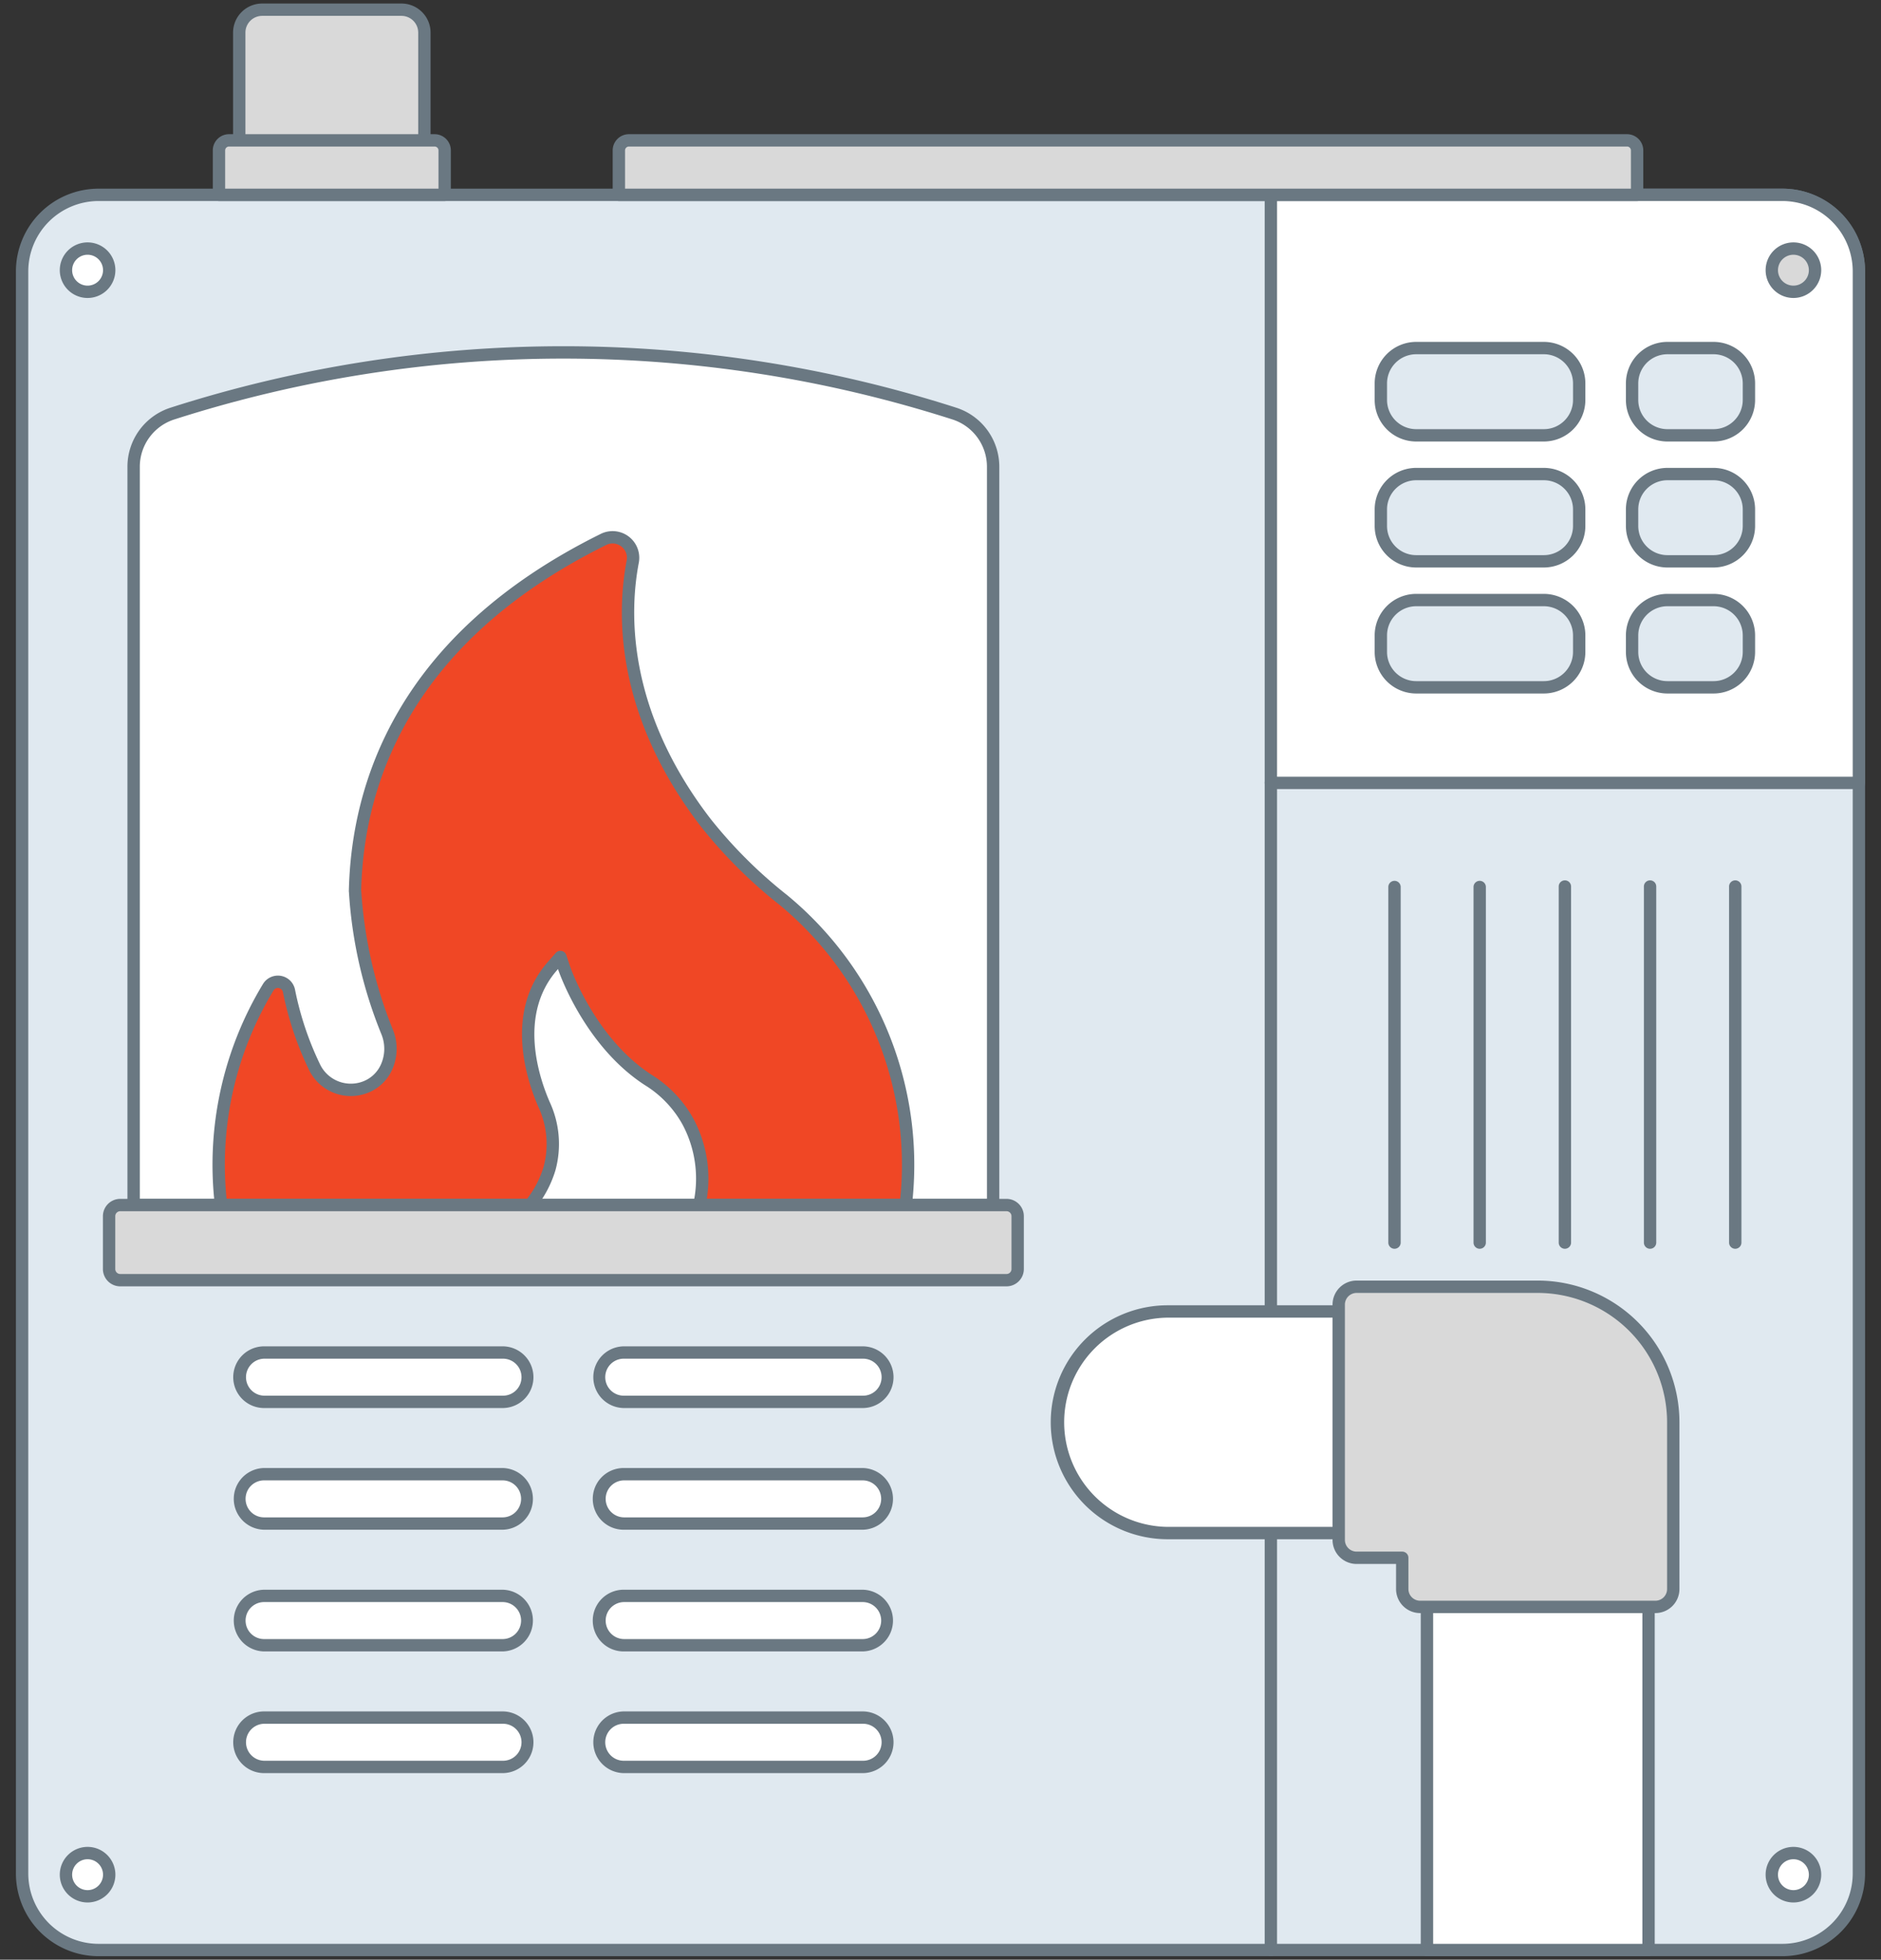
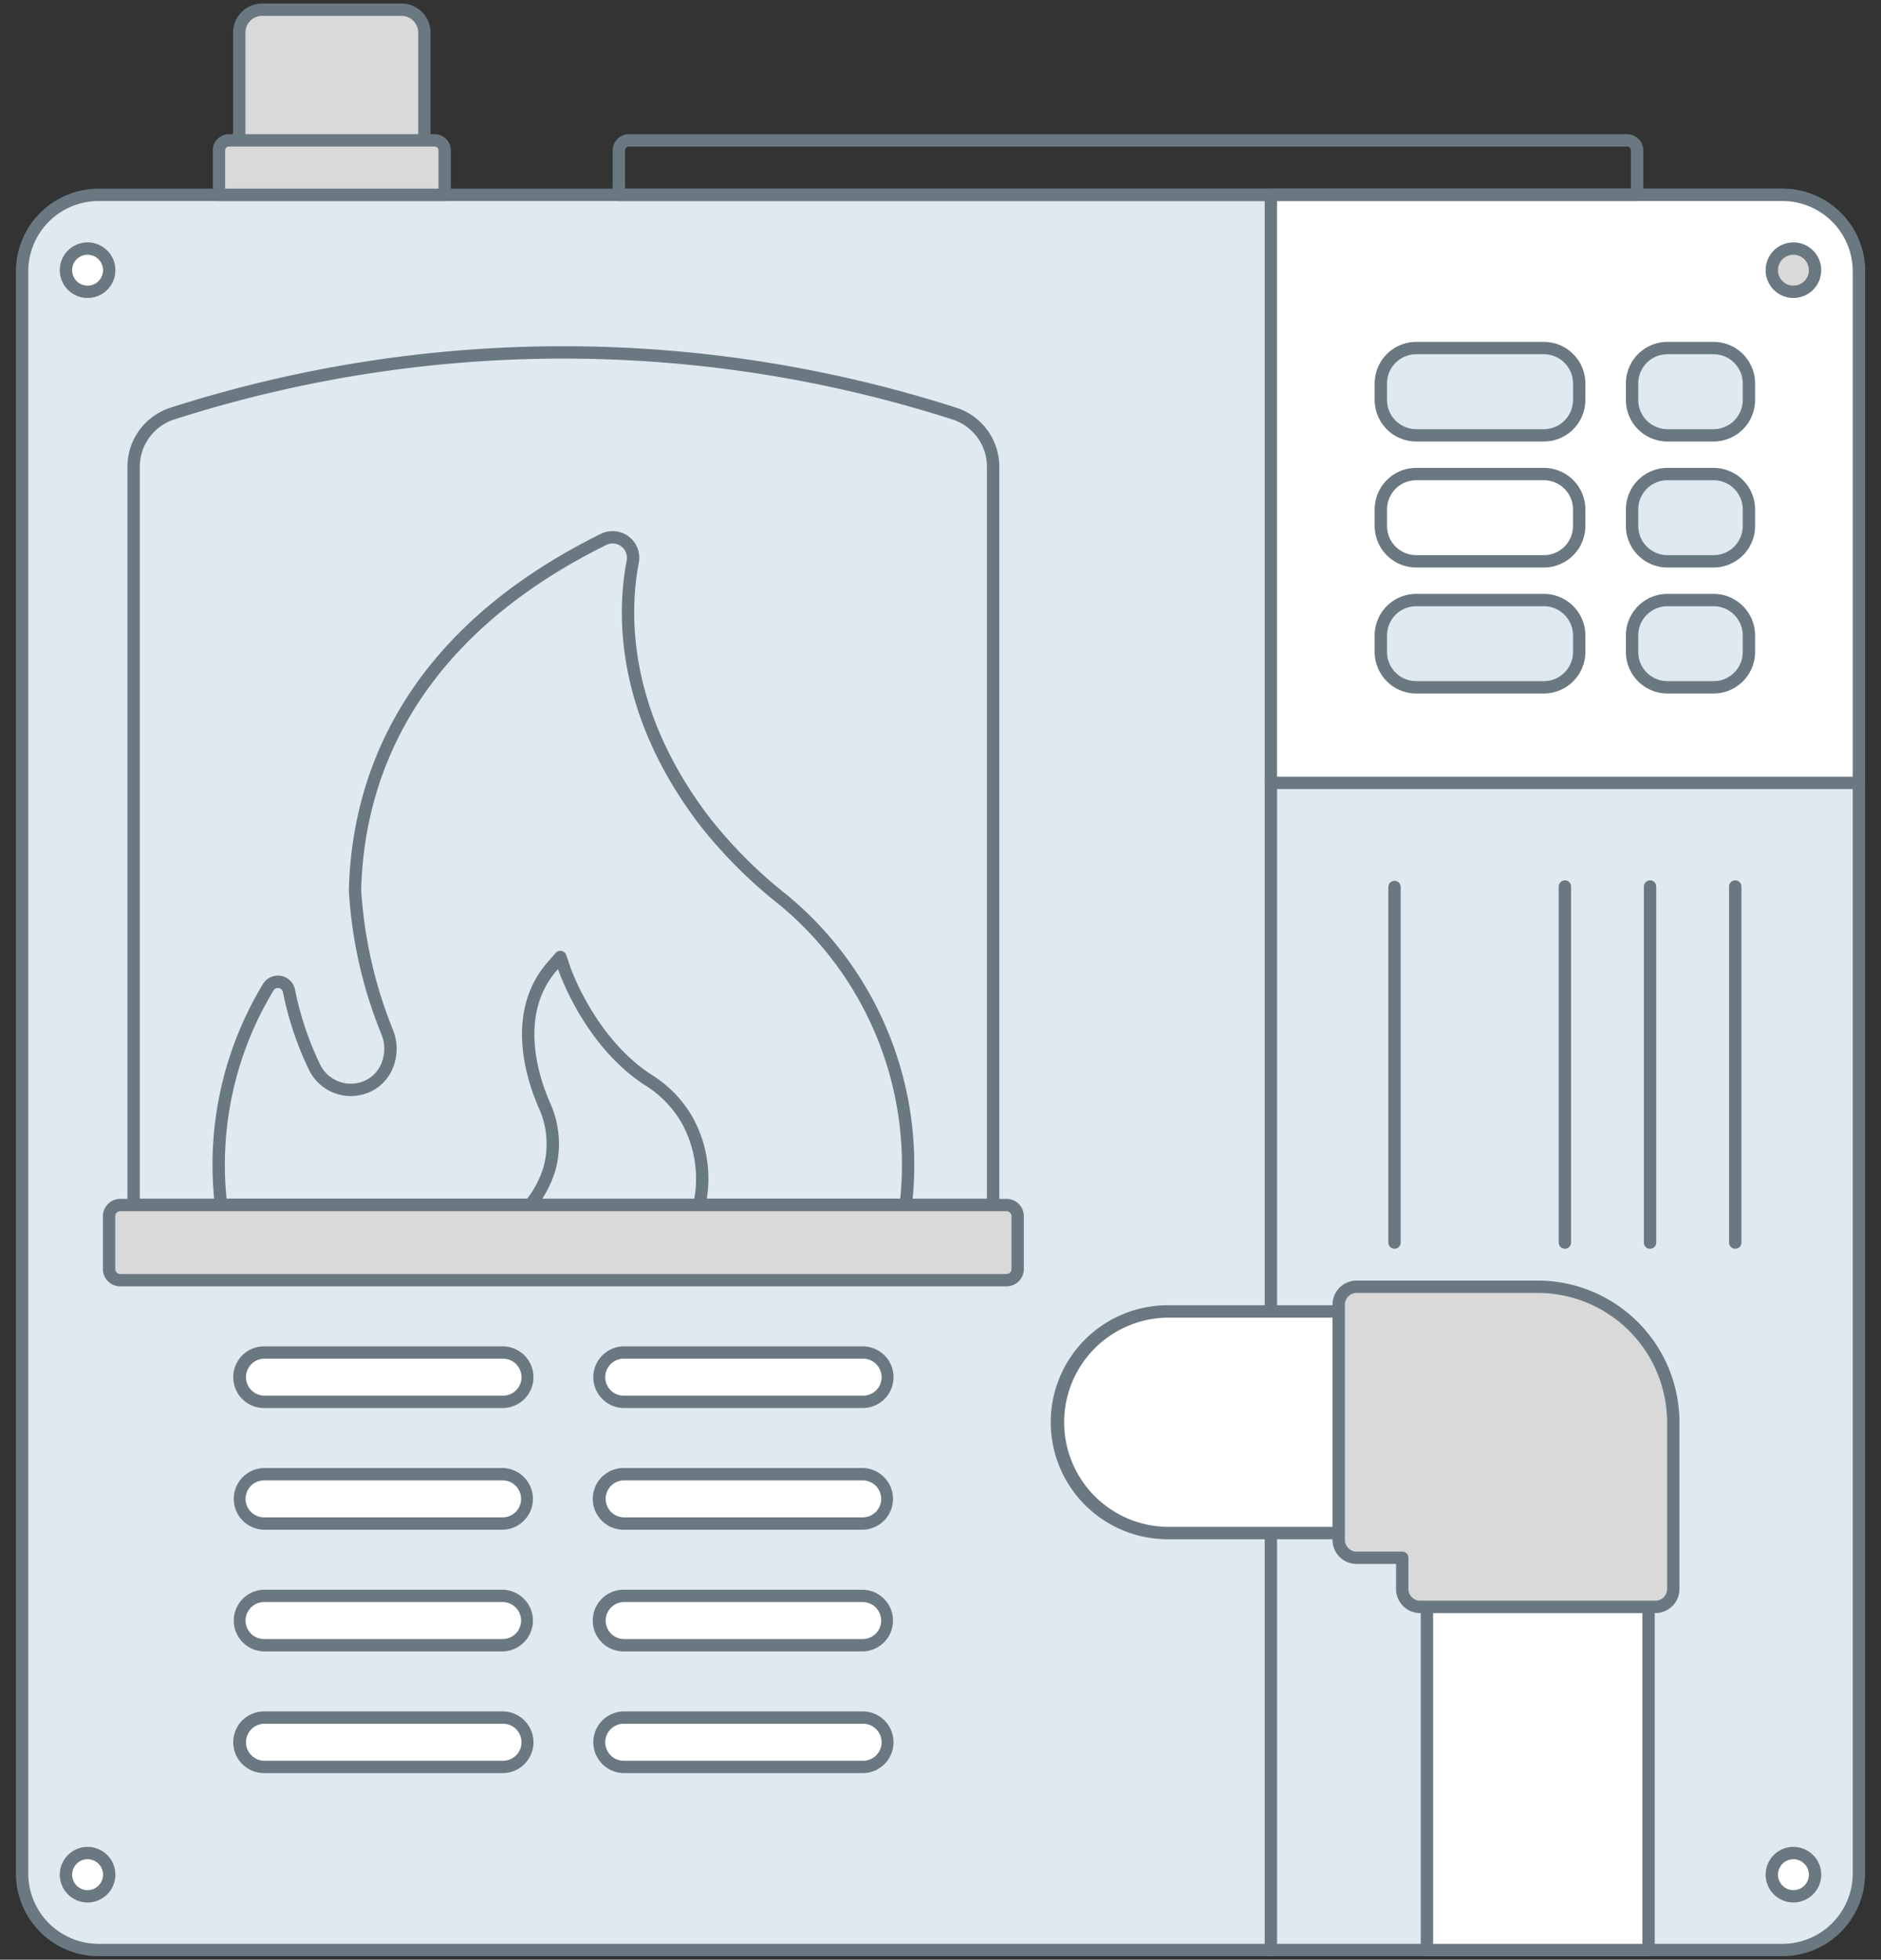
<svg xmlns="http://www.w3.org/2000/svg" id="Layer_1" data-name="Layer 1" viewBox="0 0 193.886 202">
  <rect x="0" y="0" width="193.886" height="202" fill="#333333" stroke="none" />
  <defs>
    <style>.cls-1{fill:#d9d9d9;}.cls-2{fill:#6a7882;}.cls-3{fill:#e0e9f0;}.cls-4{fill:#fff;}.cls-5{fill:#f04725;}</style>
  </defs>
  <title>Final 2</title>
  <path class="cls-1" d="M43.745,20.084V3.361A2.361,2.361,0,0,0,41.384,1H27.022A2.361,2.361,0,0,0,24.661,3.361V20.084" />
  <path class="cls-2" d="M43.745,20.721a.637.637,0,0,1-.637-.637V3.361a1.726,1.726,0,0,0-1.725-1.725H27.022a1.726,1.726,0,0,0-1.725,1.725V20.084a.637.637,0,1,1-1.273,0V3.361a3.001,3.001,0,0,1,2.998-2.998H41.384a3.001,3.001,0,0,1,2.998,2.998V20.084A.637.637,0,0,1,43.745,20.721Z" />
  <rect class="cls-3" x="2.278" y="20.084" width="189.33" height="180.916" rx="7.88" />
  <path class="cls-2" d="M183.728,201.637H10.158a8.526,8.526,0,0,1-8.517-8.517V27.964a8.526,8.526,0,0,1,8.517-8.517H183.728a8.526,8.526,0,0,1,8.517,8.517V193.12A8.526,8.526,0,0,1,183.728,201.637ZM10.158,20.721a7.251,7.251,0,0,0-7.243,7.243V193.12a7.251,7.251,0,0,0,7.243,7.243H183.728a7.251,7.251,0,0,0,7.243-7.243V27.964a7.251,7.251,0,0,0-7.243-7.243Z" />
-   <path class="cls-4" d="M102.367,124.21H13.775V48.142a5.783,5.783,0,0,1,4.031-5.523,131.381,131.381,0,0,1,80.53,0,5.783,5.783,0,0,1,4.031,5.523Z" />
  <path class="cls-2" d="M102.367,124.847H13.774a.637.637,0,0,1-.637-.637V48.142a6.389,6.389,0,0,1,4.477-6.131,132.6,132.6,0,0,1,80.912,0,6.389,6.389,0,0,1,4.478,6.131V124.21A.637.637,0,0,1,102.367,124.847Zm-87.956-1.273h87.319V48.142a5.121,5.121,0,0,0-3.586-4.916,131.341,131.341,0,0,0-80.148,0,5.122,5.122,0,0,0-3.585,4.916Z" />
-   <path class="cls-5" d="M80.672,92.709l-.002.002a49.789,49.789,0,0,1-7.937-7.924C64.029,73.452,64.175,63.337,65.221,57.893a2.113,2.113,0,0,0-3.014-2.289C41.687,65.755,36.836,80.59,36.592,91.817l.013.127a46.169,46.169,0,0,0,3.289,14.397,4.278,4.278,0,0,1-2.558,5.83,4.164,4.164,0,0,1-4.958-2.265,32.656,32.656,0,0,1-2.585-7.739,1.163,1.163,0,0,0-2.141-.409,35.431,35.431,0,0,0-4.96,15.043,34.906,34.906,0,0,0,.093,7.41H54.635a10.945,10.945,0,0,0,2.004-3.749,9.646,9.646,0,0,0-.554-6.6c-1.166-2.674-3.413-9.401.854-14.281l.825-.939.398,1.18c.014.071,2.588,7.581,8.677,11.507a11.715,11.715,0,0,1,4.082,4.296,12.544,12.544,0,0,1,1.162,8.585H93.362A35.497,35.497,0,0,0,80.672,92.709Z" />
  <path class="cls-2" d="M93.362,124.847H72.083a.637.637,0,0,1-.622-.773,11.832,11.832,0,0,0-1.106-8.156A11.055,11.055,0,0,0,66.491,111.862c-6.305-4.065-8.94-11.849-8.954-11.919l-.02-.056-.1.113c-4.025,4.603-1.865,11.048-.749,13.605a10.272,10.272,0,0,1,.581,7.035,11.571,11.571,0,0,1-2.118,3.967.638.638,0,0,1-.497.238H22.786a.637.637,0,0,1-.633-.562,35.978,35.978,0,0,1,4.954-22.857,1.8,1.8,0,0,1,3.313.635,32.23,32.23,0,0,0,2.535,7.577,3.522,3.522,0,0,0,4.202,1.92,3.313,3.313,0,0,0,2.075-1.768,3.954,3.954,0,0,0,.071-3.209,46.347,46.347,0,0,1-3.336-14.619l-.01-.083c.236-11.109,4.936-26.443,25.966-36.848a2.75,2.75,0,0,1,3.922,2.98c-.962,5.007-1.28,15.093,7.392,26.387a48.158,48.158,0,0,0,7.793,7.783.533.533,0,0,1,.047.035,36.055,36.055,0,0,1,12.917,32.065A.637.637,0,0,1,93.362,124.847Zm-20.51-1.273H92.791A34.785,34.785,0,0,0,80.312,93.237a.535.535,0,0,1-.047-.035,49.443,49.443,0,0,1-8.037-8.027c-8.976-11.688-8.635-22.186-7.632-27.402a1.477,1.477,0,0,0-2.107-1.598C42.031,66.296,37.461,81.15,37.229,91.83l.01.05a45.99,45.99,0,0,0,3.245,14.22,5.227,5.227,0,0,1-.104,4.245,4.567,4.567,0,0,1-2.866,2.437,4.786,4.786,0,0,1-5.714-2.609,33.423,33.423,0,0,1-2.635-7.9.526.526,0,0,0-.968-.185,34.694,34.694,0,0,0-4.841,21.486H54.324a10.183,10.183,0,0,0,1.704-3.292,8.999,8.999,0,0,0-.526-6.163c-1.214-2.782-3.548-9.805.958-14.956l.825-.939a.626.626,0,0,1,.604-.204.634.634,0,0,1,.479.42l.398,1.18c.029.095,2.545,7.388,8.418,11.176a12.317,12.317,0,0,1,4.301,4.534A13.085,13.085,0,0,1,72.852,123.573Z" />
  <path class="cls-4" d="M183.728,20.084h-52.732V80.696h60.612V27.964A7.88,7.88,0,0,0,183.728,20.084Z" />
  <path class="cls-2" d="M191.608,81.333h-60.612a.637.637,0,0,1-.637-.637V20.084a.637.637,0,0,1,.637-.637h52.732a8.526,8.526,0,0,1,8.517,8.517V80.696A.637.637,0,0,1,191.608,81.333ZM131.633,80.06h59.339V27.964a7.251,7.251,0,0,0-7.243-7.243H131.633Z" />
  <path class="cls-2" d="M130.996,201.637A.637.637,0,0,1,130.359,201V80.696a.637.637,0,1,1,1.273,0V201A.637.637,0,0,1,130.996,201.637Z" />
  <path class="cls-4" d="M169.926,201H147.085V158.022h-26.61a11.421,11.421,0,0,1-11.421-11.421v0a11.421,11.421,0,0,1,11.421-11.421h38.031a11.421,11.421,0,0,1,11.421,11.421Z" />
  <path class="cls-2" d="M169.927,201.637h-22.842A.637.637,0,0,1,146.448,201V158.659H120.474a12.058,12.058,0,1,1,0-24.115h38.031a12.071,12.071,0,0,1,12.058,12.058V201A.637.637,0,0,1,169.927,201.637Zm-22.205-1.273h21.568V146.602a10.797,10.797,0,0,0-10.784-10.784H120.474a10.784,10.784,0,0,0,0,21.568h26.61a.637.637,0,0,1,.637.637Z" />
  <rect class="cls-3" x="142.333" y="35.877" width="20.444" height="8.995" rx="3.642" />
  <path class="cls-2" d="M159.135,45.509H145.975a4.284,4.284,0,0,1-4.279-4.278V39.52a4.284,4.284,0,0,1,4.279-4.279h13.159a4.284,4.284,0,0,1,4.279,4.279v1.711A4.284,4.284,0,0,1,159.135,45.509Zm-13.159-8.995a3.01,3.01,0,0,0-3.006,3.006v1.711a3.009,3.009,0,0,0,3.006,3.005h13.159a3.009,3.009,0,0,0,3.006-3.005V39.52a3.01,3.01,0,0,0-3.006-3.006Z" />
-   <rect class="cls-3" x="142.333" y="48.864" width="20.444" height="8.995" rx="3.642" />
  <path class="cls-2" d="M159.135,58.496H145.975a4.284,4.284,0,0,1-4.279-4.278V52.507a4.284,4.284,0,0,1,4.279-4.279h13.159a4.284,4.284,0,0,1,4.279,4.279v1.711A4.284,4.284,0,0,1,159.135,58.496ZM145.975,49.501a3.01,3.01,0,0,0-3.006,3.006v1.711a3.009,3.009,0,0,0,3.006,3.005h13.159a3.009,3.009,0,0,0,3.006-3.005V52.507a3.01,3.01,0,0,0-3.006-3.006Z" />
  <rect class="cls-3" x="142.333" y="61.852" width="20.444" height="8.995" rx="3.642" />
  <path class="cls-2" d="M159.135,71.483H145.975a4.284,4.284,0,0,1-4.279-4.278V65.494a4.284,4.284,0,0,1,4.279-4.279h13.159a4.284,4.284,0,0,1,4.279,4.279v1.711A4.284,4.284,0,0,1,159.135,71.483Zm-13.159-8.995a3.01,3.01,0,0,0-3.006,3.006v1.711A3.009,3.009,0,0,0,145.975,70.21h13.159a3.009,3.009,0,0,0,3.006-3.005V65.494a3.01,3.01,0,0,0-3.006-3.006Z" />
  <rect class="cls-3" x="168.229" y="35.877" width="12.043" height="8.995" rx="3.642" />
  <path class="cls-2" d="M176.63,45.509h-4.759a4.284,4.284,0,0,1-4.279-4.278V39.52a4.284,4.284,0,0,1,4.279-4.279h4.759a4.284,4.284,0,0,1,4.278,4.279v1.711A4.283,4.283,0,0,1,176.63,45.509Zm-4.759-8.995a3.01,3.01,0,0,0-3.006,3.006v1.711a3.009,3.009,0,0,0,3.006,3.005h4.759a3.008,3.008,0,0,0,3.005-3.005V39.52a3.009,3.009,0,0,0-3.005-3.006Z" />
  <rect class="cls-3" x="168.229" y="48.864" width="12.043" height="8.995" rx="3.642" />
  <path class="cls-2" d="M176.63,58.496h-4.759a4.284,4.284,0,0,1-4.279-4.278V52.507a4.284,4.284,0,0,1,4.279-4.279h4.759a4.284,4.284,0,0,1,4.278,4.279v1.711A4.283,4.283,0,0,1,176.63,58.496ZM171.871,49.501a3.01,3.01,0,0,0-3.006,3.006v1.711a3.009,3.009,0,0,0,3.006,3.005h4.759a3.008,3.008,0,0,0,3.005-3.005V52.507a3.009,3.009,0,0,0-3.005-3.006Z" />
  <rect class="cls-3" x="168.229" y="61.852" width="12.043" height="8.995" rx="3.642" />
  <path class="cls-2" d="M176.63,71.483h-4.759a4.284,4.284,0,0,1-4.279-4.278V65.494a4.284,4.284,0,0,1,4.279-4.279h4.759a4.284,4.284,0,0,1,4.278,4.279v1.711A4.283,4.283,0,0,1,176.63,71.483Zm-4.759-8.995a3.01,3.01,0,0,0-3.006,3.006v1.711A3.009,3.009,0,0,0,171.871,70.21h4.759a3.008,3.008,0,0,0,3.005-3.005V65.494a3.009,3.009,0,0,0-3.005-3.006Z" />
  <rect class="cls-1" x="11.245" y="124.21" width="93.652" height="7.745" rx="1.149" />
  <path class="cls-2" d="M103.748,132.592H12.394a1.788,1.788,0,0,1-1.786-1.786v-5.446a1.788,1.788,0,0,1,1.786-1.786h91.354a1.788,1.788,0,0,1,1.786,1.786v5.446A1.788,1.788,0,0,1,103.748,132.592Zm-91.354-7.745a.514.514,0,0,0-.513.513v5.446a.514.514,0,0,0,.513.513h91.354a.514.514,0,0,0,.513-.513v-5.446a.514.514,0,0,0-.513-.513Z" />
  <path class="cls-1" d="M23.607,14.469H44.799a1.036,1.036,0,0,1,1.036,1.036V20.084a0,0,0,0,1,0,0H22.571a0,0,0,0,1,0,0V15.505A1.036,1.036,0,0,1,23.607,14.469Z" />
  <path class="cls-2" d="M45.835,20.721H22.571a.637.637,0,0,1-.637-.637v-4.579A1.674,1.674,0,0,1,23.606,13.832H44.8a1.674,1.674,0,0,1,1.672,1.673V20.084A.637.637,0,0,1,45.835,20.721ZM23.208,19.447H45.198V15.505a.4.4,0,0,0-.398-.399H23.606a.4.4,0,0,0-.398.399Z" />
-   <path class="cls-1" d="M64.825,14.469H167.711a1.036,1.036,0,0,1,1.036,1.036V20.084a0,0,0,0,1,0,0H63.79a0,0,0,0,1,0,0V15.505A1.036,1.036,0,0,1,64.825,14.469Z" />
  <path class="cls-2" d="M168.746,20.721H63.79a.637.637,0,0,1-.637-.637v-4.579A1.674,1.674,0,0,1,64.825,13.832H167.711a1.674,1.674,0,0,1,1.672,1.673V20.084A.637.637,0,0,1,168.746,20.721ZM64.427,19.447H168.109V15.505a.4.4,0,0,0-.398-.399H64.825a.4.4,0,0,0-.398.399Z" />
  <rect class="cls-4" x="24.677" y="139.411" width="29.672" height="5.087" rx="2.544" />
  <path class="cls-2" d="M51.805,145.135H27.221a3.18,3.18,0,0,1,0-6.36h24.585a3.18,3.18,0,1,1,0,6.36Zm-24.585-5.087a1.907,1.907,0,0,0,0,3.813h24.585a1.907,1.907,0,1,0,0-3.813Z" />
  <rect class="cls-4" x="61.793" y="139.411" width="29.672" height="5.087" rx="2.544" />
  <path class="cls-2" d="M88.921,145.135h-24.584a3.18,3.18,0,1,1,0-6.36h24.584a3.18,3.18,0,1,1,0,6.36Zm-24.584-5.087a1.907,1.907,0,1,0,0,3.813h24.584a1.907,1.907,0,1,0,0-3.813Z" />
  <rect class="cls-4" x="24.677" y="151.955" width="29.672" height="5.087" rx="2.544" />
  <path class="cls-2" d="M51.805,157.679H27.221a3.181,3.181,0,0,1,0-6.361h24.585a3.181,3.181,0,0,1,0,6.361Zm-24.585-5.088a1.907,1.907,0,0,0,0,3.814h24.585a1.907,1.907,0,0,0,0-3.814Z" />
  <rect class="cls-4" x="61.793" y="151.955" width="29.672" height="5.087" rx="2.544" />
  <path class="cls-2" d="M88.921,157.679h-24.584a3.181,3.181,0,1,1,0-6.361h24.584a3.181,3.181,0,0,1,0,6.361Zm-24.584-5.088a1.907,1.907,0,1,0,0,3.814h24.584a1.907,1.907,0,1,0,0-3.814Z" />
  <rect class="cls-4" x="24.677" y="164.498" width="29.672" height="5.087" rx="2.544" />
  <path class="cls-2" d="M51.805,170.223H27.221a3.181,3.181,0,0,1,0-6.361h24.585a3.181,3.181,0,0,1,0,6.361Zm-24.585-5.088a1.907,1.907,0,0,0,0,3.814h24.585a1.907,1.907,0,0,0,0-3.814Z" />
  <rect class="cls-4" x="61.793" y="164.498" width="29.672" height="5.087" rx="2.544" />
  <path class="cls-2" d="M88.921,170.223h-24.584a3.181,3.181,0,1,1,0-6.361h24.584a3.181,3.181,0,0,1,0,6.361Zm-24.584-5.088a1.907,1.907,0,1,0,0,3.814h24.584a1.907,1.907,0,1,0,0-3.814Z" />
  <rect class="cls-4" x="24.677" y="177.042" width="29.672" height="5.087" rx="2.544" />
  <path class="cls-2" d="M51.805,182.766H27.221a3.18,3.18,0,0,1,0-6.36h24.585a3.18,3.18,0,1,1,0,6.36Zm-24.585-5.087a1.907,1.907,0,0,0,0,3.813h24.585a1.907,1.907,0,1,0,0-3.813Z" />
  <rect class="cls-4" x="61.793" y="177.042" width="29.672" height="5.087" rx="2.544" />
  <path class="cls-2" d="M88.921,182.766h-24.584a3.18,3.18,0,1,1,0-6.36h24.584a3.18,3.18,0,1,1,0,6.36Zm-24.584-5.087a1.907,1.907,0,1,0,0,3.813h24.584a1.907,1.907,0,1,0,0-3.813Z" />
  <path class="cls-2" d="M143.741,128.719a.637.637,0,0,1-.637-.637V91.404a.637.637,0,0,1,1.273,0V128.082A.637.637,0,0,1,143.741,128.719Z" />
-   <path class="cls-2" d="M152.522,128.719a.637.637,0,0,1-.637-.637V91.404a.637.637,0,0,1,1.273,0V128.082A.637.637,0,0,1,152.522,128.719Z" />
  <path class="cls-2" d="M161.303,128.719a.637.637,0,0,1-.637-.637V91.404a.637.637,0,1,1,1.273,0V128.082A.637.637,0,0,1,161.303,128.719Z" />
  <path class="cls-2" d="M170.083,128.719a.637.637,0,0,1-.637-.637V91.404a.637.637,0,1,1,1.273,0V128.082A.637.637,0,0,1,170.083,128.719Z" />
  <path class="cls-2" d="M178.863,128.719a.637.637,0,0,1-.637-.637V91.404a.637.637,0,1,1,1.273,0V128.082A.637.637,0,0,1,178.863,128.719Z" />
  <path class="cls-1" d="M158.505,132.633H139.832a1.841,1.841,0,0,0-1.841,1.841v24.254a1.841,1.841,0,0,0,1.841,1.841H144.537v3.221a1.841,1.841,0,0,0,1.841,1.841h24.254a1.841,1.841,0,0,0,1.841-1.841v-17.189A13.968,13.968,0,0,0,158.505,132.633Z" />
-   <path class="cls-2" d="M170.633,166.27H146.379a2.481,2.481,0,0,1-2.479-2.479v-2.584h-4.068a2.481,2.481,0,0,1-2.479-2.479V134.475a2.481,2.481,0,0,1,2.479-2.479h18.674a14.622,14.622,0,0,1,14.604,14.605V163.791A2.48,2.48,0,0,1,170.633,166.27Zm-30.801-33a1.207,1.207,0,0,0-1.205,1.205v24.254a1.207,1.207,0,0,0,1.205,1.205h4.705a.637.637,0,0,1,.637.637V163.791a1.207,1.207,0,0,0,1.205,1.205h24.254a1.206,1.206,0,0,0,1.204-1.205V146.602a13.347,13.347,0,0,0-13.331-13.332Z" />
+   <path class="cls-2" d="M170.633,166.27H146.379a2.481,2.481,0,0,1-2.479-2.479v-2.584h-4.068a2.481,2.481,0,0,1-2.479-2.479V134.475a2.481,2.481,0,0,1,2.479-2.479h18.674a14.622,14.622,0,0,1,14.604,14.605V163.791A2.48,2.48,0,0,1,170.633,166.27Zm-30.801-33a1.207,1.207,0,0,0-1.205,1.205v24.254a1.207,1.207,0,0,0,1.205,1.205h4.705a.637.637,0,0,1,.637.637V163.791a1.207,1.207,0,0,0,1.205,1.205h24.254a1.206,1.206,0,0,0,1.204-1.205V146.602a13.347,13.347,0,0,0-13.331-13.332" />
  <circle class="cls-4" cx="9.028" cy="27.85" r="2.229" />
  <path class="cls-2" d="M9.027,30.715a2.865,2.865,0,1,1,2.866-2.865A2.868,2.868,0,0,1,9.027,30.715Zm0-4.457a1.592,1.592,0,1,0,1.593,1.592A1.593,1.593,0,0,0,9.027,26.258Z" />
  <circle class="cls-4" cx="9.028" cy="193.234" r="2.229" />
  <path class="cls-2" d="M9.027,196.1a2.865,2.865,0,1,1,2.866-2.865A2.868,2.868,0,0,1,9.027,196.1Zm0-4.457a1.592,1.592,0,1,0,1.593,1.592A1.593,1.593,0,0,0,9.027,191.643Z" />
  <circle class="cls-1" cx="184.859" cy="27.85" r="2.229" />
  <path class="cls-2" d="M184.859,30.715a2.865,2.865,0,1,1,2.865-2.865A2.869,2.869,0,0,1,184.859,30.715Zm0-4.457a1.592,1.592,0,1,0,1.592,1.592A1.594,1.594,0,0,0,184.859,26.258Z" />
  <circle class="cls-4" cx="184.859" cy="193.234" r="2.229" />
  <path class="cls-2" d="M184.859,196.1a2.865,2.865,0,1,1,2.865-2.865A2.869,2.869,0,0,1,184.859,196.1Zm0-4.457a1.592,1.592,0,1,0,1.592,1.592A1.594,1.594,0,0,0,184.859,191.643Z" />
</svg>